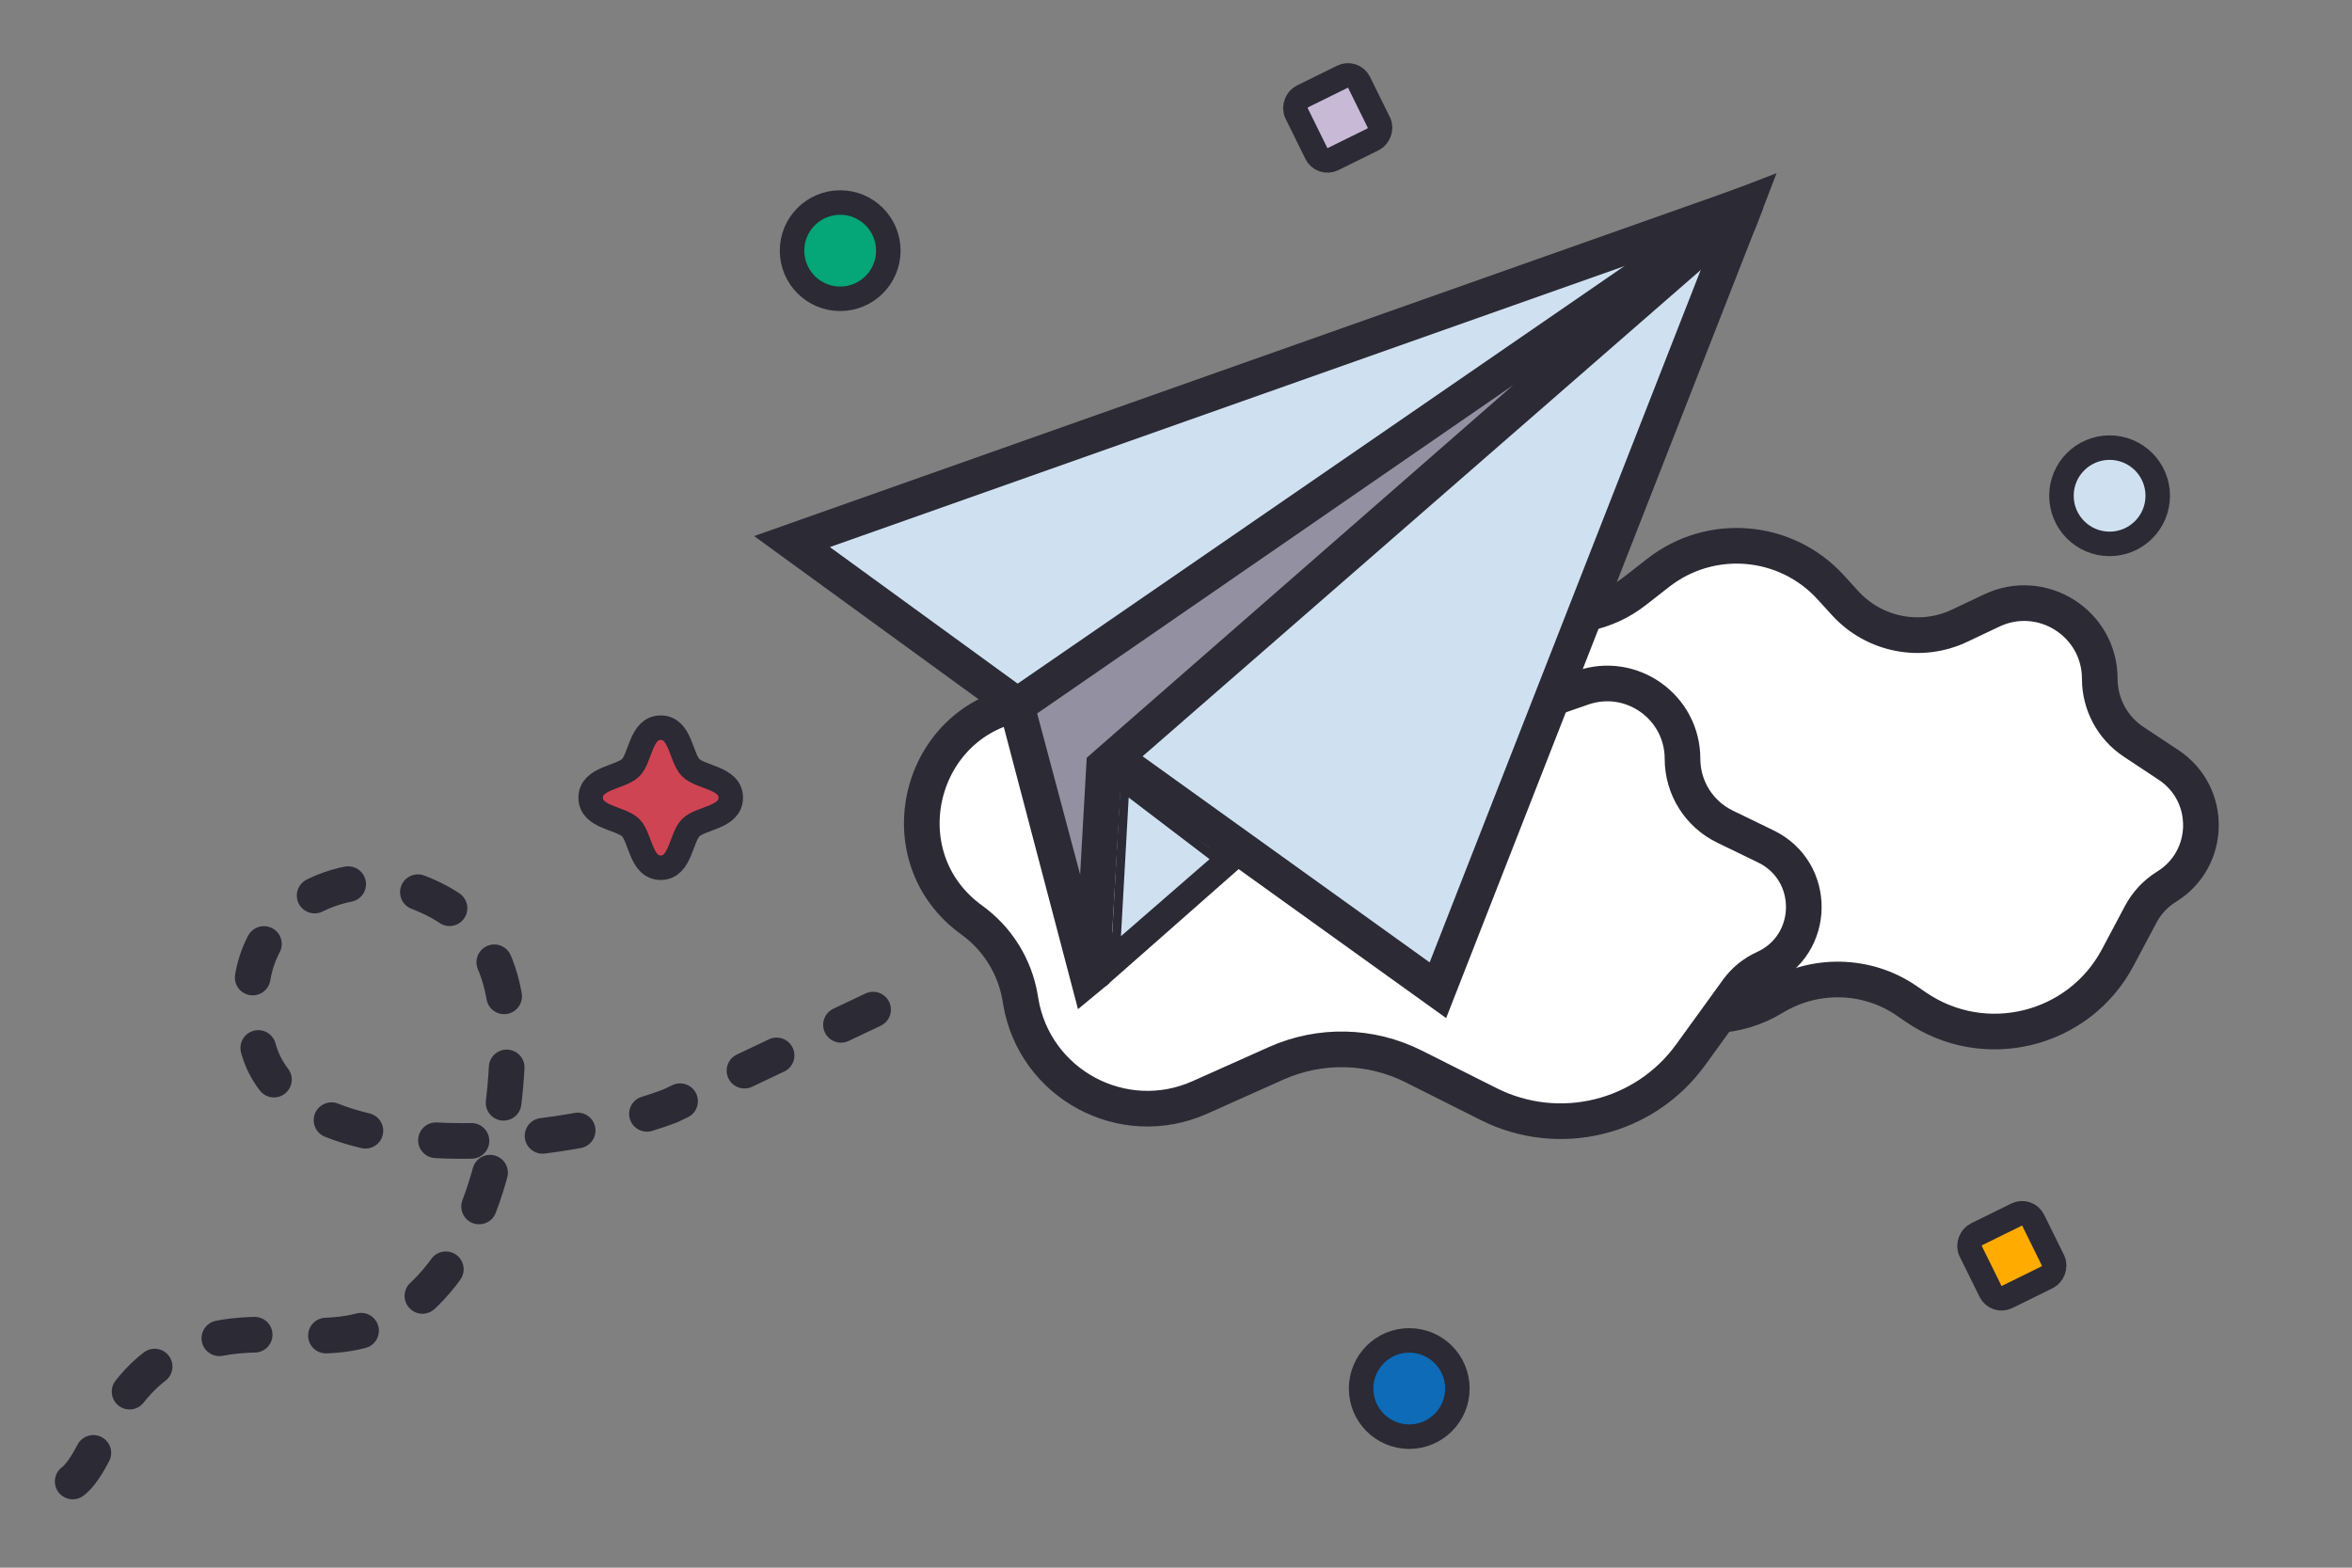
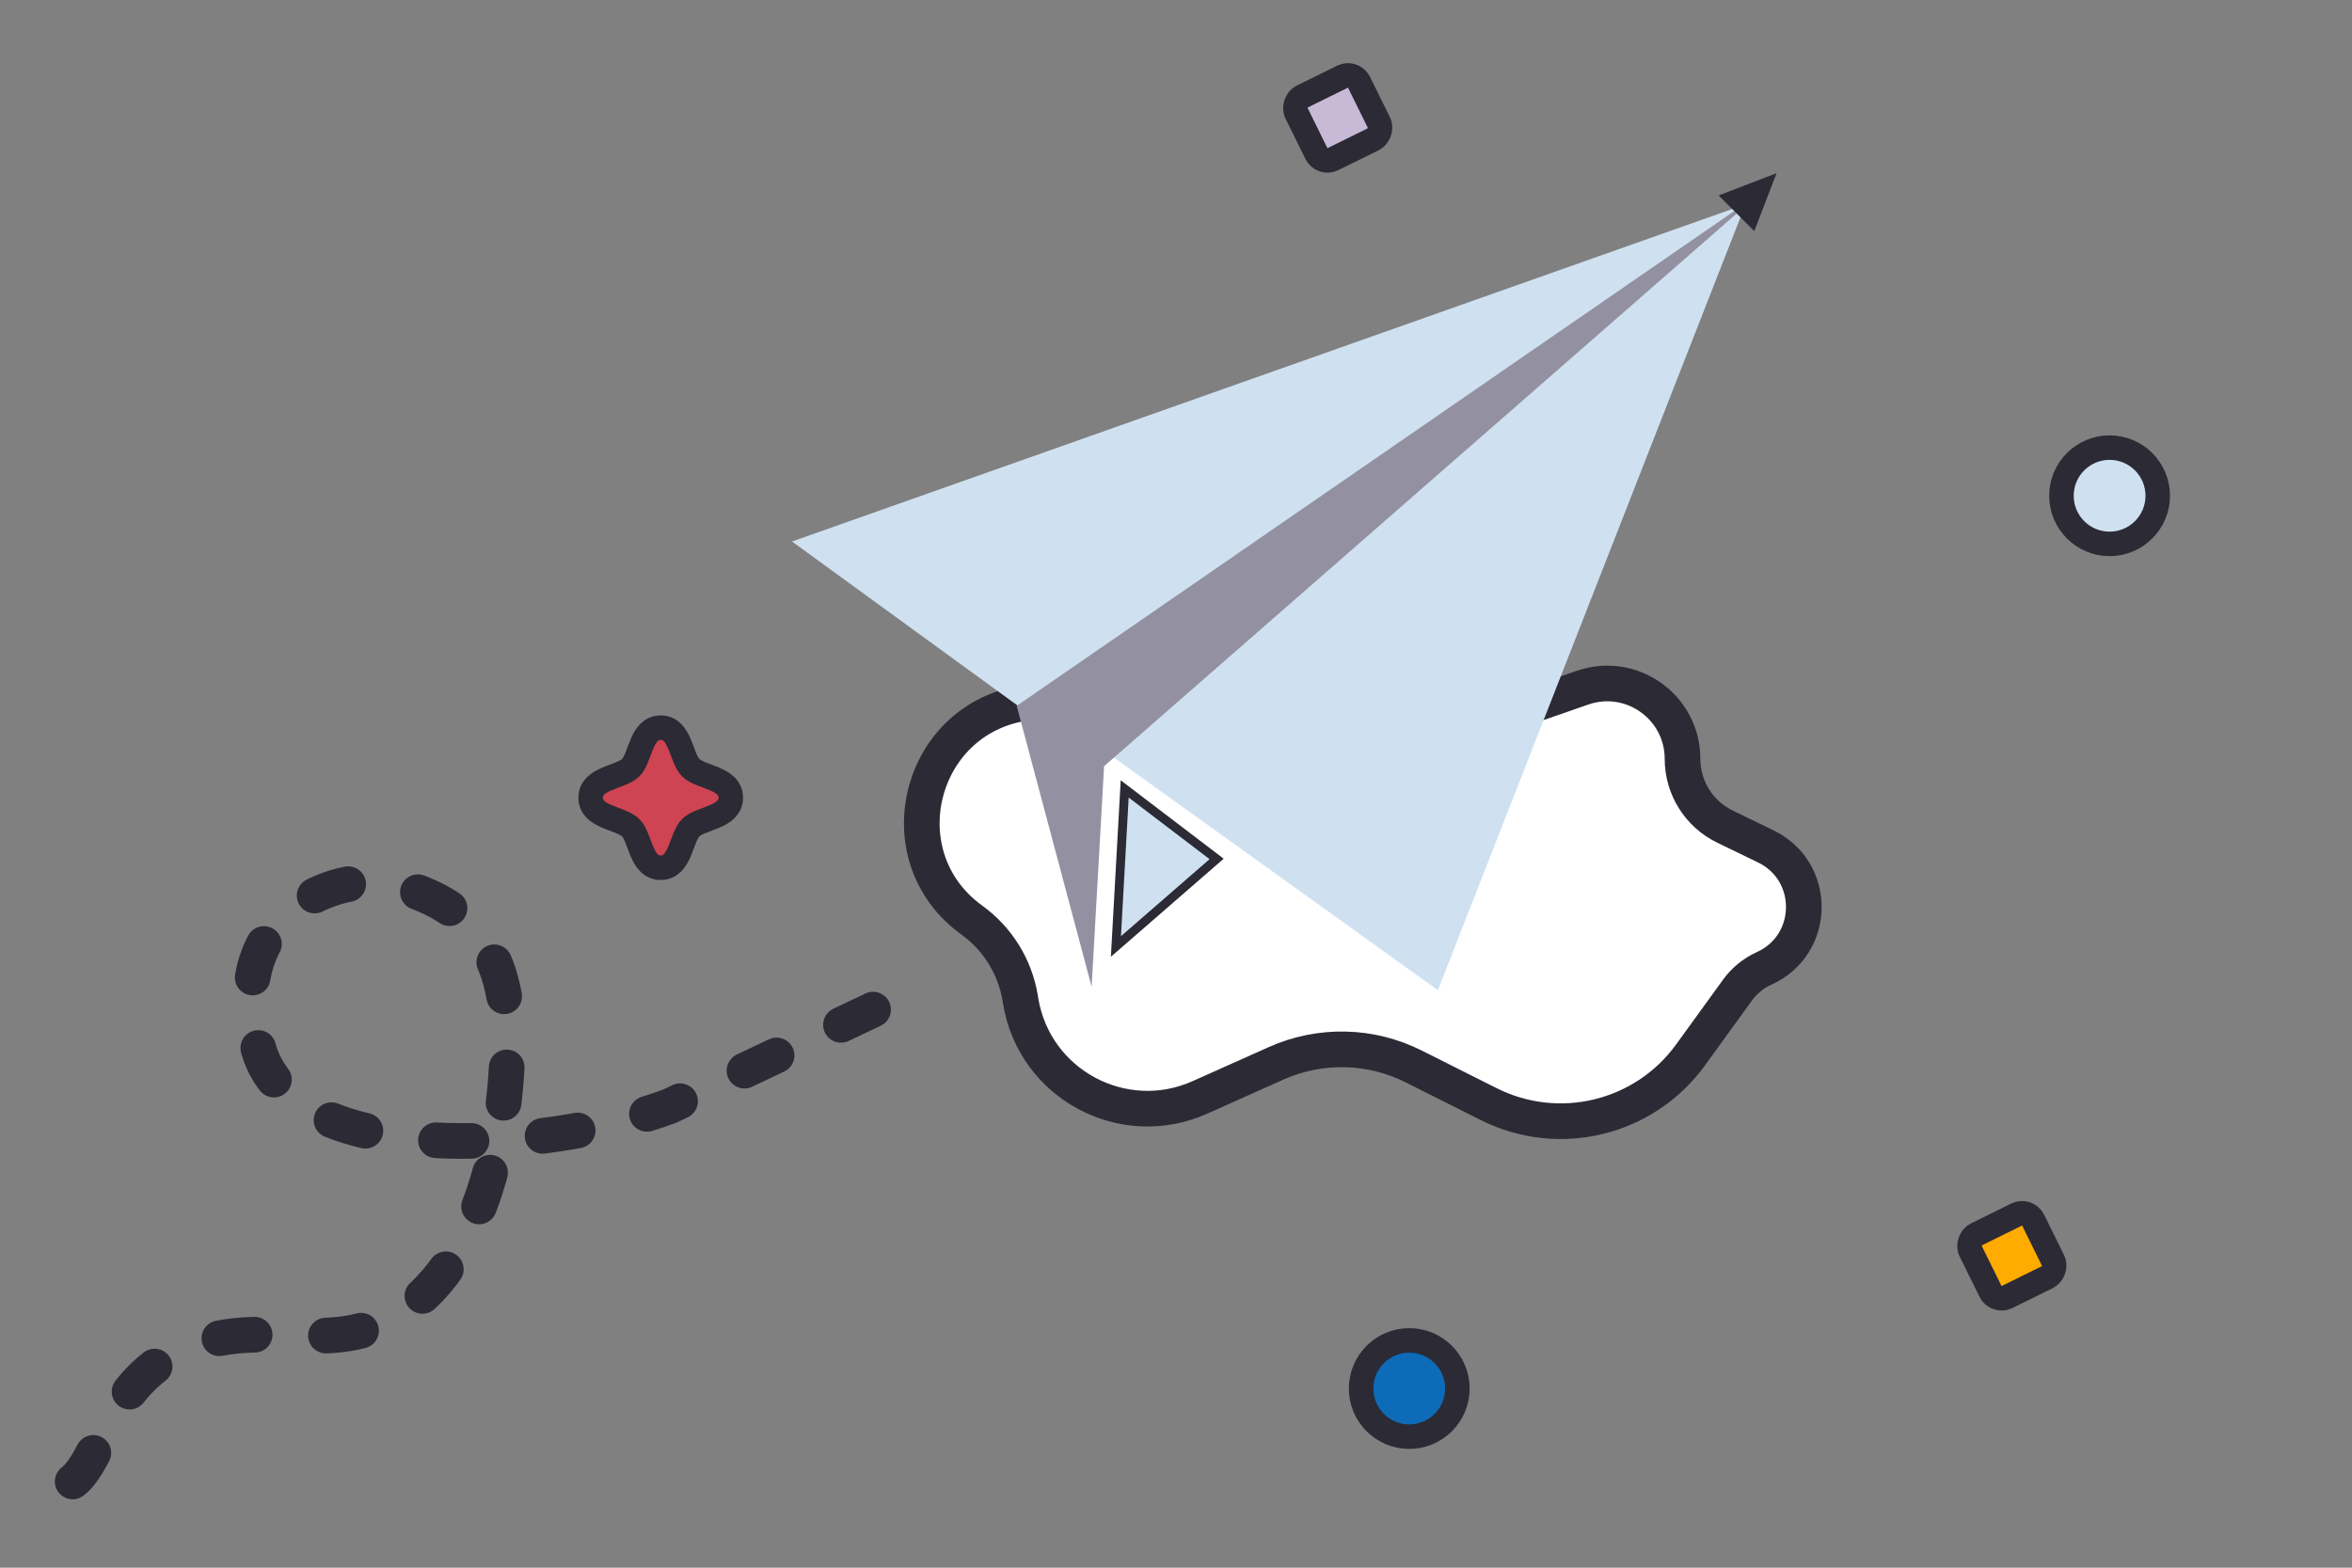
<svg xmlns="http://www.w3.org/2000/svg" width="96" height="64" viewBox="0 0 96 64" fill="none">
  <rect x="0" y="0" width="96" height="64" fill="#808080" stroke="none" />
-   <path d="M63.499 34.282L62.323 33.123C59.596 30.439 60.98 25.797 64.733 25.045C65.463 24.899 66.149 24.584 66.735 24.125L67.682 23.385C69.821 21.711 72.889 21.968 74.72 23.974L75.313 24.625C76.5 25.925 78.396 26.298 79.986 25.544L81.297 24.923C83.345 23.952 85.705 25.446 85.705 27.712C85.705 28.747 86.224 29.714 87.088 30.285L88.513 31.229C90.308 32.417 90.266 35.066 88.434 36.197C87.988 36.472 87.623 36.861 87.377 37.324L86.44 39.089C84.848 42.089 80.999 43.035 78.197 41.114L77.808 40.847C76.196 39.743 74.06 39.704 72.392 40.721C69.355 42.574 65.354 40.708 64.924 37.176C64.79 36.078 64.288 35.058 63.499 34.282Z" fill="white" stroke="#2B2A35" stroke-width="1.455" />
  <path d="M41.661 40.874L41.64 40.744C41.427 39.464 40.717 38.319 39.664 37.56C36.08 34.973 37.476 29.337 41.849 28.694C42.461 28.605 43.051 28.401 43.587 28.093L46.244 26.569C48.581 25.229 51.5 25.457 53.6 27.144L55.175 28.41C56.763 29.685 58.896 30.054 60.82 29.386L64.591 28.075C66.589 27.381 68.674 28.865 68.674 30.979C68.674 32.157 69.347 33.231 70.406 33.745L72.077 34.556C74.172 35.573 74.131 38.572 72.009 39.531C71.573 39.728 71.197 40.036 70.916 40.423L69.003 43.065C67.12 45.665 63.631 46.516 60.763 45.075L57.7 43.536C55.943 42.653 53.883 42.607 52.089 43.409L48.976 44.801C45.84 46.204 42.225 44.263 41.661 40.874Z" fill="white" stroke="#2B2A35" stroke-width="1.455" />
  <path d="M25.743 31.34C26.151 30.932 26.151 29.707 26.968 29.707C27.785 29.707 27.785 30.932 28.193 31.34C28.602 31.749 29.827 31.749 29.827 32.566C29.827 33.382 28.602 33.382 28.193 33.791C27.785 34.199 27.785 35.424 26.968 35.424C26.151 35.424 26.151 34.199 25.743 33.791C25.334 33.382 24.109 33.382 24.109 32.566C24.109 31.749 25.334 31.749 25.743 31.34Z" fill="#CF4452" stroke="#2B2A35" stroke-linecap="round" />
  <circle cx="57.52" cy="56.686" r="1.965" fill="#0D6BB8" stroke="#2B2A35" />
-   <circle cx="34.293" cy="10.233" r="1.965" fill="#05A678" stroke="#2B2A35" />
  <rect x="55.248" y="2.908" width="2.846" height="2.846" rx="0.5" transform="rotate(63.758 55.248 2.908)" fill="#C8BAD7" stroke="#2B2A35" />
  <rect x="82.763" y="49.361" width="2.846" height="2.846" rx="0.5" transform="rotate(63.758 82.763 49.361)" fill="#FFAB00" stroke="#2B2A35" />
  <circle cx="86.106" cy="20.239" r="1.965" fill="#CFE1F1" stroke="#2B2A35" />
  <path d="M71.222 8.35L32.327 22.107L41.668 28.901L71.222 8.35Z" fill="#CFE1F1" />
-   <path fill-rule="evenodd" clip-rule="evenodd" d="M33.872 22.334L41.678 28.011L66.372 10.839L33.872 22.334ZM70.98 7.666L71.637 8.949L41.659 29.796L30.781 21.885L70.98 7.666Z" fill="#2B2A35" />
  <path d="M58.689 40.425L71.276 8.266L45.161 30.71L58.689 40.425Z" fill="#CFE1F1" />
-   <path fill-rule="evenodd" clip-rule="evenodd" d="M46.337 30.66L58.353 39.289L69.534 10.723L46.337 30.66ZM70.802 7.715L71.953 8.531L59.026 41.563L50.557 35.481L45.136 40.257L44.174 39.166L49.345 34.611L43.986 30.762L70.802 7.715Z" fill="#2B2A35" />
  <path d="M44.556 40.282L41.498 28.817L71.812 7.908L45.065 31.28L44.556 40.282Z" fill="#9391A1" />
-   <path fill-rule="evenodd" clip-rule="evenodd" d="M70.728 7.816L71.637 9.088L45.774 31.627L45.273 40.144L44 41.198L40.664 28.51L70.728 7.816ZM42.333 29.125L44.087 35.701L44.356 30.934L61.764 15.722L42.333 29.125Z" fill="#2B2A35" />
-   <path d="M72.513 7.07L70.149 7.979L71.603 9.434L72.513 7.07Z" fill="#2B2A35" />
+   <path d="M72.513 7.07L70.149 7.979L71.603 9.434L72.513 7.07" fill="#2B2A35" />
  <path d="M45.548 38.639L45.906 32.207L49.658 35.066L45.548 38.639Z" fill="#CFE1F1" stroke="#2B2A35" stroke-width="0.364" />
  <path d="M35.636 41.217L27.334 45.158C22.186 47.085 11.993 47.678 10.566 42.869C8.958 37.45 13.716 35.471 16.113 36.118C18.509 36.766 20.715 38.162 20.715 42.342C20.715 46.521 19.538 51.741 16.113 53.756C13.214 55.461 10.495 53.569 7.183 55.238C3.947 56.868 4.016 60.883 2.182 60.723" stroke="#2B2A35" stroke-width="1.455" stroke-linecap="round" stroke-linejoin="round" stroke-dasharray="1.45 2.91" />
</svg>